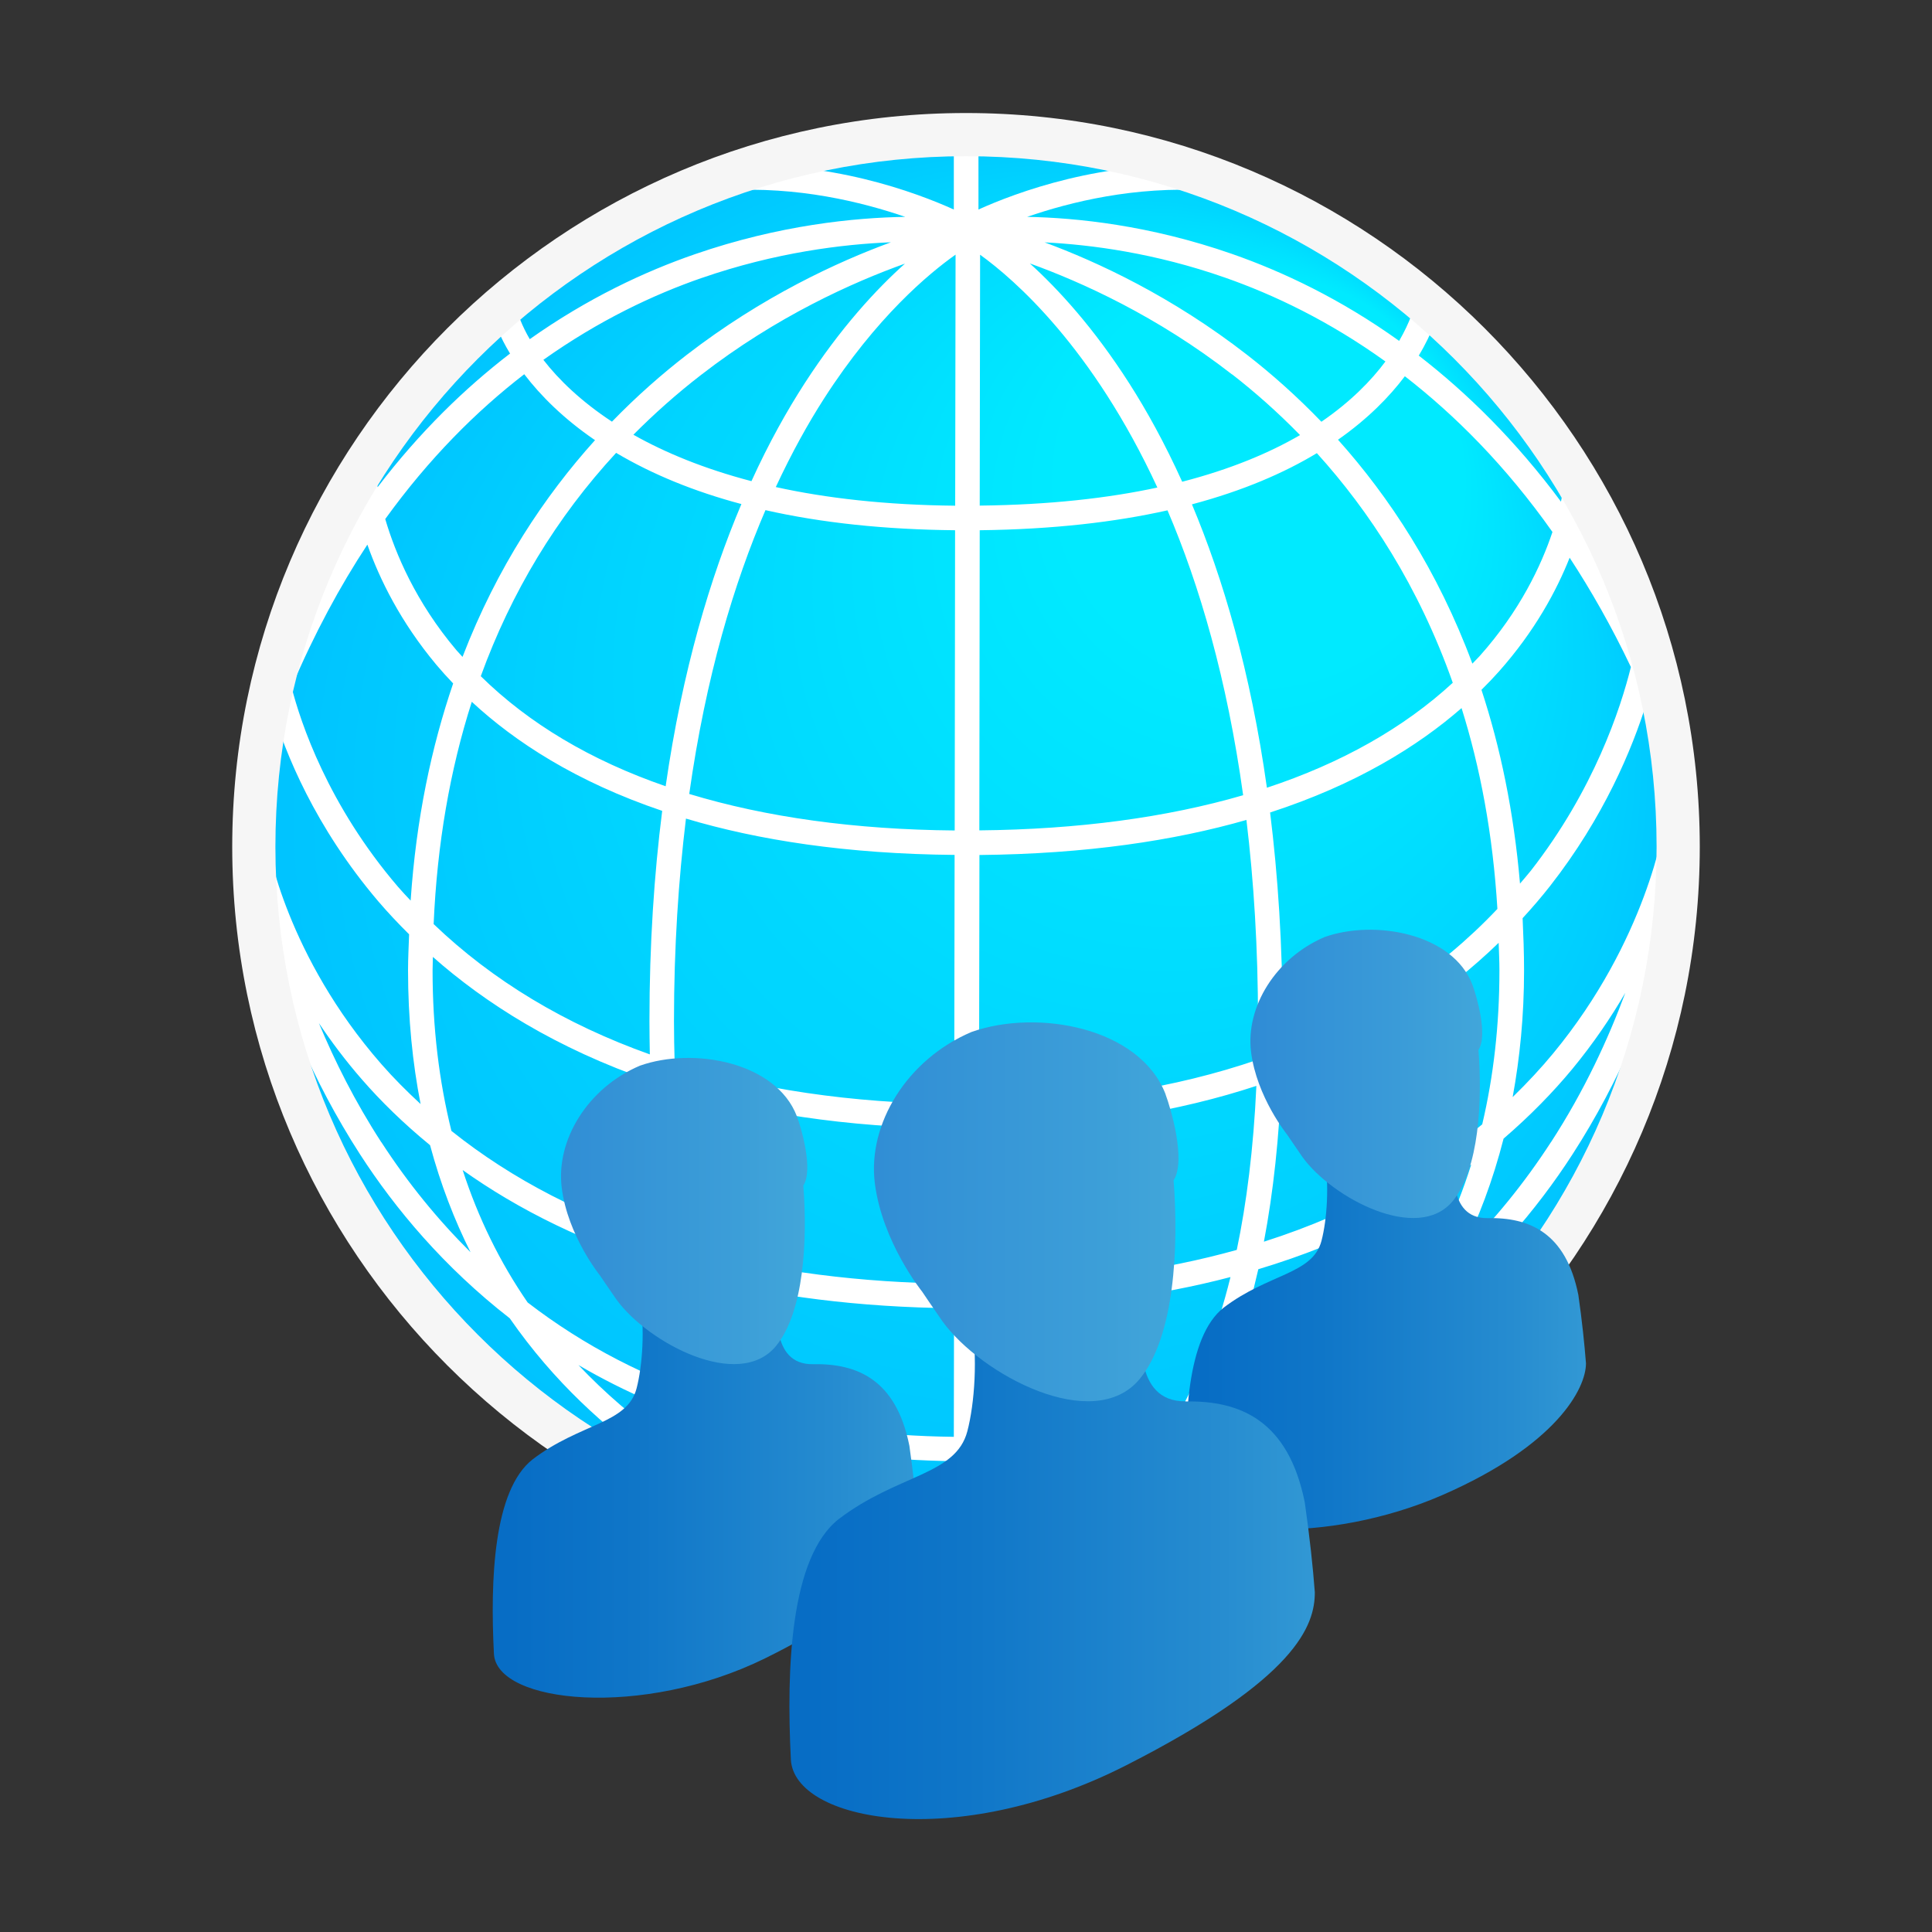
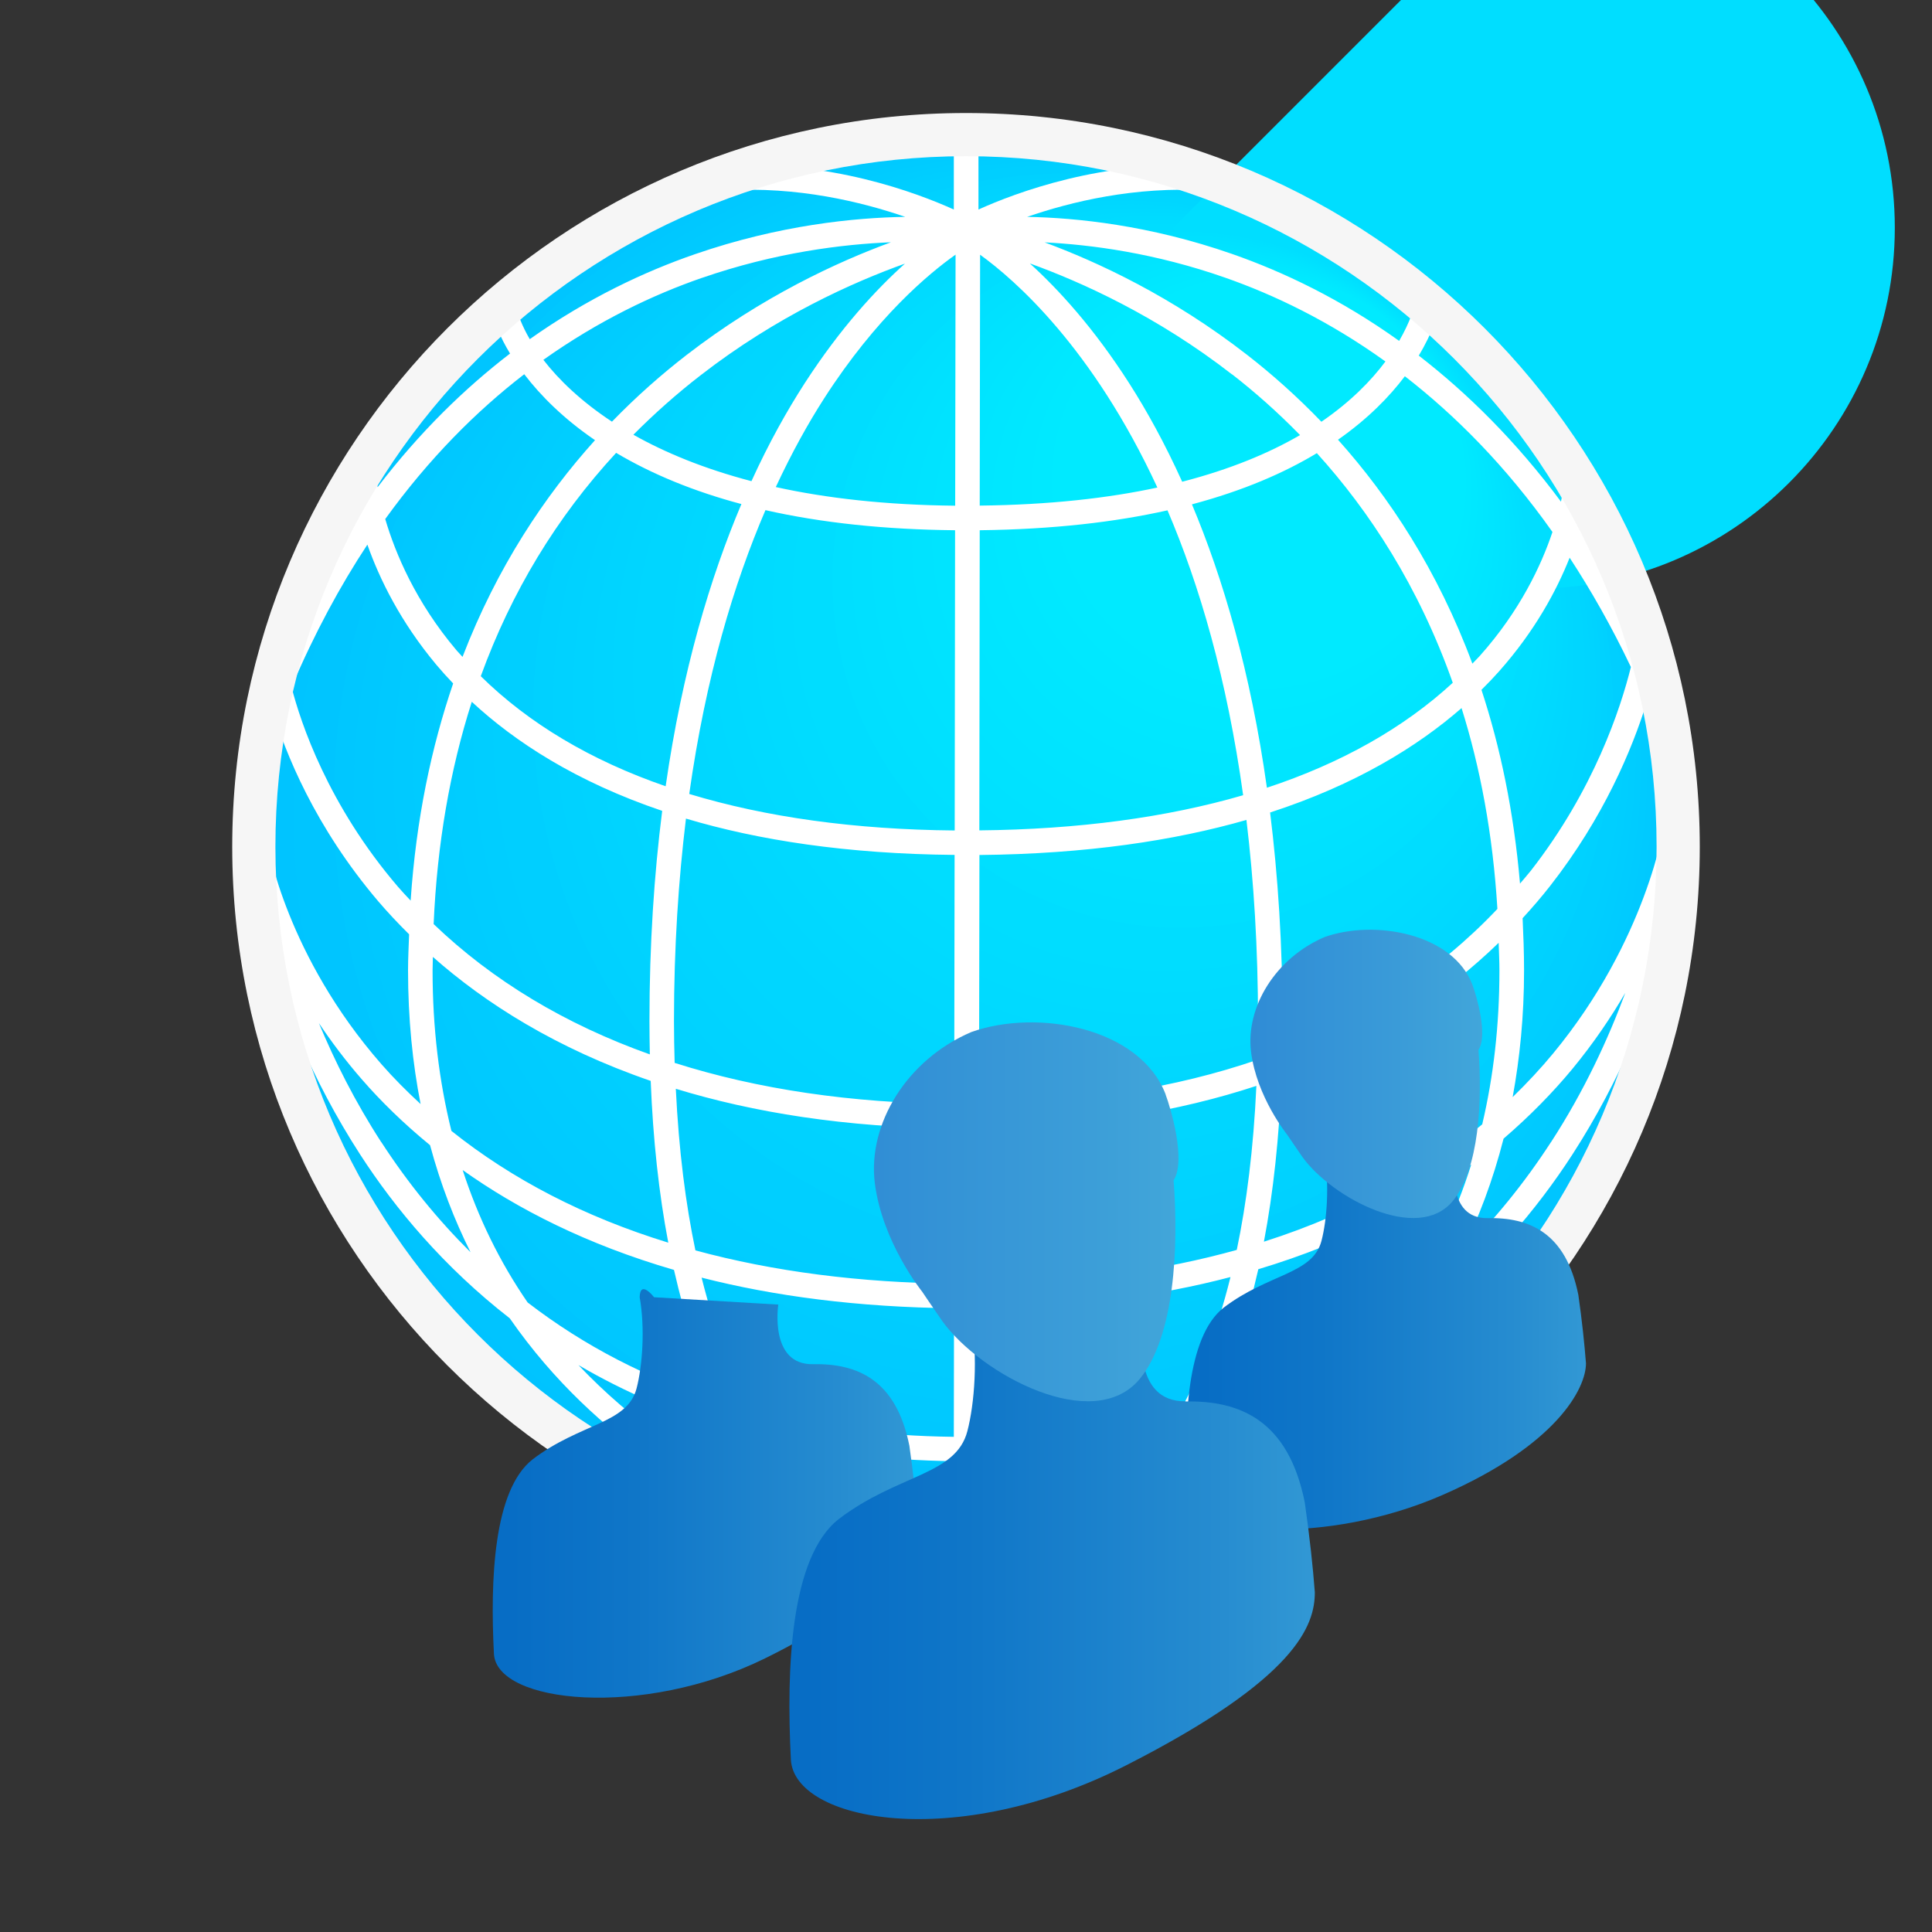
<svg xmlns="http://www.w3.org/2000/svg" xmlns:xlink="http://www.w3.org/1999/xlink" id="Layer_1" data-name="Layer 1" viewBox="0 0 200 200">
  <rect x="0" y="0" width="200" height="200" fill="#333333" stroke="none" />
  <defs>
    <style>
      .cls-1 {
        fill: url(#linear-gradient);
      }

      .cls-1, .cls-2, .cls-3, .cls-4, .cls-5, .cls-6, .cls-7, .cls-8, .cls-9, .cls-10, .cls-11, .cls-12, .cls-13, .cls-14, .cls-15, .cls-16, .cls-17, .cls-18, .cls-19, .cls-20, .cls-21, .cls-22, .cls-23, .cls-24, .cls-25, .cls-26, .cls-27, .cls-28, .cls-29, .cls-30, .cls-31, .cls-32, .cls-33, .cls-34, .cls-35, .cls-36, .cls-37, .cls-38, .cls-39, .cls-40, .cls-41, .cls-42, .cls-43, .cls-44, .cls-45, .cls-46, .cls-47, .cls-48, .cls-49 {
        stroke-width: 0px;
      }

      .cls-2 {
        fill: url(#linear-gradient-4);
      }

      .cls-3 {
        fill: url(#linear-gradient-2);
      }

      .cls-4 {
        fill: url(#linear-gradient-3);
      }

      .cls-5 {
        fill: url(#linear-gradient-5);
      }

      .cls-6 {
        fill: url(#linear-gradient-6);
      }

      .cls-7 {
        fill: #f6f6f6;
      }

      .cls-8 {
        fill: #fff;
      }

      .cls-9 {
        fill: #00cdff;
      }

      .cls-10 {
        fill: #00d0ff;
      }

      .cls-11 {
        fill: #00c9ff;
      }

      .cls-12 {
        fill: #00d7ff;
      }

      .cls-13 {
        fill: #00caff;
      }

      .cls-14 {
        fill: #00ceff;
      }

      .cls-15 {
        fill: #00cbff;
      }

      .cls-16 {
        fill: #0cf;
      }

      .cls-17 {
        fill: #00d6ff;
      }

      .cls-18 {
        fill: #00d8ff;
      }

      .cls-19 {
        fill: #00d1ff;
      }

      .cls-20 {
        fill: #00d2ff;
      }

      .cls-21 {
        fill: #00d4ff;
      }

      .cls-22 {
        fill: #00d3ff;
      }

      .cls-23 {
        fill: #00c2ff;
      }

      .cls-24 {
        fill: #00c7ff;
      }

      .cls-25 {
        fill: #00c6ff;
      }

      .cls-26 {
        fill: #00c8ff;
      }

      .cls-27 {
        fill: #00c4ff;
      }

      .cls-28 {
        fill: #00c3ff;
      }

      .cls-29 {
        fill: #00cfff;
      }

      .cls-30 {
        fill: #00d5ff;
      }

      .cls-31 {
        fill: #00c5ff;
      }

      .cls-32 {
        fill: #00e9ff;
      }

      .cls-33 {
        fill: #00eaff;
      }

      .cls-34 {
        fill: #00deff;
      }

      .cls-35 {
        fill: #00e8ff;
      }

      .cls-36 {
        fill: #0df;
      }

      .cls-37 {
        fill: #00dbff;
      }

      .cls-38 {
        fill: #00e4ff;
      }

      .cls-39 {
        fill: #00daff;
      }

      .cls-40 {
        fill: #00d9ff;
      }

      .cls-41 {
        fill: #00e7ff;
      }

      .cls-42 {
        fill: #00e5ff;
      }

      .cls-43 {
        fill: #00e6ff;
      }

      .cls-44 {
        fill: #00e3ff;
      }

      .cls-45 {
        fill: #00e2ff;
      }

      .cls-46 {
        fill: #00e0ff;
      }

      .cls-47 {
        fill: #00dcff;
      }

      .cls-48 {
        fill: #00e1ff;
      }

      .cls-49 {
        fill: #00dfff;
      }
    </style>
    <linearGradient id="linear-gradient" x1="124.47" y1="61.56" x2="177.69" y2="61.56" gradientTransform="translate(0 200.11) scale(1 -1)" gradientUnits="userSpaceOnUse">
      <stop offset="0" stop-color="#076dc5" />
      <stop offset=".23" stop-color="#0f76c8" />
      <stop offset=".6" stop-color="#268cd0" />
      <stop offset="1" stop-color="#46addb" />
    </linearGradient>
    <linearGradient id="linear-gradient-2" x1="107.27" y1="88.94" x2="159.04" y2="88.94" gradientTransform="translate(0 200.11) scale(1 -1)" gradientUnits="userSpaceOnUse">
      <stop offset="0" stop-color="#247cd2" />
      <stop offset=".28" stop-color="#2a84d4" />
      <stop offset=".72" stop-color="#3a9bd8" />
      <stop offset="1" stop-color="#46addb" />
    </linearGradient>
    <linearGradient id="linear-gradient-3" x1="52.8" y1="45.51" x2="109.33" y2="45.51" xlink:href="#linear-gradient" />
    <linearGradient id="linear-gradient-4" x1="34.54" y1="74.74" x2="89.53" y2="74.74" gradientTransform="translate(0 200.11) scale(1 -1)" gradientUnits="userSpaceOnUse">
      <stop offset="0" stop-color="#267fd2" />
      <stop offset=".29" stop-color="#2c87d4" />
      <stop offset=".76" stop-color="#3c9ed8" />
      <stop offset="1" stop-color="#46addb" />
    </linearGradient>
    <linearGradient id="linear-gradient-5" x1="83.95" y1="38.24" x2="153.88" y2="38.24" xlink:href="#linear-gradient" />
    <linearGradient id="linear-gradient-6" x1="61.35" y1="74.66" x2="129.38" y2="74.66" xlink:href="#linear-gradient-4" />
  </defs>
  <g>
-     <path class="cls-23" d="M100,11.88c-41.78,0-75.77,33.99-75.77,75.77s33.99,75.77,75.77,75.77,75.77-33.99,75.77-75.77S141.78,11.88,100,11.88Z" />
    <path class="cls-28" d="M100.74,12.29c-41.05,0-74.45,33.4-74.45,74.45s33.4,74.45,74.45,74.45,74.45-33.4,74.45-74.45S141.79,12.29,100.74,12.29Z" />
    <path class="cls-27" d="M101.48,12.69c-40.32,0-73.12,32.8-73.12,73.12s32.8,73.12,73.12,73.12,73.12-32.8,73.12-73.12S141.8,12.69,101.48,12.69h0Z" />
    <path class="cls-31" d="M102.22,13.09c-39.59,0-71.8,32.21-71.8,71.8s32.21,71.8,71.8,71.8,71.8-32.21,71.8-71.8S141.81,13.09,102.22,13.09h0Z" />
-     <path class="cls-25" d="M102.96,13.5c-38.86,0-70.47,31.61-70.47,70.47s31.61,70.47,70.47,70.47,70.47-31.61,70.47-70.47S141.82,13.5,102.96,13.5Z" />
    <path class="cls-24" d="M103.7,13.9c-38.13,0-69.15,31.02-69.15,69.15s31.02,69.15,69.15,69.15,69.15-31.02,69.15-69.15S141.83,13.9,103.7,13.9Z" />
    <path class="cls-26" d="M104.44,14.3c-37.4,0-67.82,30.42-67.82,67.82s30.42,67.82,67.82,67.82,67.82-30.42,67.82-67.82S141.84,14.3,104.44,14.3h0Z" />
    <path class="cls-11" d="M105.18,14.71c-36.67,0-66.5,29.83-66.5,66.5s29.83,66.5,66.5,66.5,66.5-29.83,66.5-66.5S141.85,14.71,105.18,14.71Z" />
    <path class="cls-13" d="M105.92,15.11c-35.94,0-65.17,29.23-65.17,65.17s29.23,65.17,65.17,65.17,65.17-29.23,65.17-65.17S141.86,15.11,105.92,15.11Z" />
    <path class="cls-15" d="M106.66,15.51c-35.21,0-63.85,28.64-63.85,63.85s28.64,63.85,63.85,63.85,63.85-28.64,63.85-63.85-28.64-63.85-63.85-63.85h0Z" />
    <path class="cls-16" d="M107.4,15.92c-34.48,0-62.52,28.04-62.52,62.52s28.04,62.52,62.52,62.52,62.52-28.04,62.52-62.52-28.04-62.52-62.52-62.52Z" />
    <path class="cls-9" d="M108.14,16.32c-33.75,0-61.2,27.45-61.2,61.2s27.45,61.2,61.2,61.2,61.2-27.45,61.2-61.2-27.45-61.2-61.2-61.2Z" />
    <path class="cls-14" d="M108.87,16.73c-33.02,0-59.87,26.85-59.87,59.87s26.85,59.87,59.87,59.87,59.87-26.85,59.87-59.87c0-33.02-26.85-59.87-59.87-59.87h0Z" />
    <path class="cls-29" d="M109.61,17.13c-32.29,0-58.55,26.26-58.55,58.55s26.26,58.55,58.55,58.55,58.55-26.26,58.55-58.55-26.26-58.55-58.55-58.55Z" />
-     <path class="cls-10" d="M110.35,17.53c-31.56,0-57.22,25.66-57.22,57.22s25.66,57.22,57.22,57.22,57.22-25.66,57.22-57.22-25.66-57.22-57.22-57.22h0Z" />
    <path class="cls-19" d="M111.09,17.94c-30.83,0-55.9,25.07-55.9,55.9s25.07,55.9,55.9,55.9,55.9-25.07,55.9-55.9c0-30.83-25.07-55.9-55.9-55.9Z" />
    <path class="cls-20" d="M111.83,18.34c-30.1,0-54.57,24.47-54.57,54.57s24.47,54.57,54.57,54.57,54.57-24.47,54.57-54.57-24.47-54.57-54.57-54.57Z" />
    <path class="cls-22" d="M112.57,18.74c-29.37,0-53.25,23.88-53.25,53.25s23.88,53.25,53.25,53.25,53.25-23.88,53.25-53.25-23.88-53.25-53.25-53.25Z" />
    <path class="cls-21" d="M113.31,19.15c-28.64,0-51.92,23.28-51.92,51.92s23.28,51.92,51.92,51.92,51.92-23.28,51.92-51.92-23.28-51.92-51.92-51.92Z" />
    <path class="cls-30" d="M114.05,19.55c-27.91,0-50.6,22.69-50.6,50.6s22.69,50.6,50.6,50.6,50.6-22.69,50.6-50.6-22.69-50.6-50.6-50.6h0Z" />
    <path class="cls-17" d="M114.79,19.95c-27.18,0-49.27,22.09-49.27,49.27s22.09,49.27,49.27,49.27,49.27-22.09,49.27-49.27-22.09-49.27-49.27-49.27h0Z" />
-     <path class="cls-17" d="M115.53,20.36c-26.45,0-47.95,21.5-47.95,47.95s21.5,47.95,47.95,47.95,47.95-21.5,47.95-47.95-21.5-47.95-47.95-47.95Z" />
    <path class="cls-12" d="M116.27,20.76c-25.72,0-46.62,20.9-46.62,46.62s20.9,46.62,46.62,46.62,46.62-20.9,46.62-46.62-20.9-46.62-46.62-46.62h0Z" />
    <path class="cls-18" d="M117.01,21.16c-24.99,0-45.3,20.31-45.3,45.3s20.31,45.3,45.3,45.3,45.3-20.31,45.3-45.3-20.31-45.3-45.3-45.3Z" />
    <path class="cls-40" d="M117.75,21.57c-24.26,0-43.97,19.71-43.97,43.97s19.71,43.97,43.97,43.97,43.97-19.71,43.97-43.97-19.71-43.97-43.97-43.97Z" />
    <path class="cls-39" d="M118.49,21.97c-23.53,0-42.65,19.12-42.65,42.65s19.12,42.65,42.65,42.65,42.65-19.12,42.65-42.65-19.12-42.65-42.65-42.65h0Z" />
    <path class="cls-37" d="M119.23,22.37c-22.8,0-41.32,18.52-41.32,41.32s18.52,41.32,41.32,41.32,41.32-18.52,41.32-41.32-18.52-41.32-41.32-41.32h0Z" />
    <path class="cls-47" d="M119.97,22.78c-22.07,0-40,17.93-40,40s17.93,40,40,40,40-17.93,40-40-17.93-40-40-40Z" />
    <path class="cls-36" d="M120.71,23.18c-21.34,0-38.67,17.34-38.67,38.67s17.34,38.67,38.67,38.67,38.67-17.34,38.67-38.67-17.33-38.67-38.67-38.67h0Z" />
-     <path class="cls-34" d="M121.45,23.58c-20.61,0-37.35,16.74-37.35,37.35s16.74,37.35,37.35,37.35,37.35-16.74,37.35-37.35c0-20.61-16.74-37.35-37.35-37.35Z" />
+     <path class="cls-34" d="M121.45,23.58s16.74,37.35,37.35,37.35,37.35-16.74,37.35-37.35c0-20.61-16.74-37.35-37.35-37.35Z" />
    <path class="cls-49" d="M122.19,23.99c-19.88,0-36.02,16.15-36.02,36.02s16.15,36.02,36.02,36.02,36.02-16.15,36.02-36.02-16.15-36.02-36.02-36.02Z" />
    <path class="cls-46" d="M122.93,24.39c-19.15,0-34.7,15.55-34.7,34.7s15.55,34.7,34.7,34.7,34.7-15.55,34.7-34.7-15.55-34.7-34.7-34.7Z" />
    <path class="cls-48" d="M123.67,24.79c-18.42,0-33.37,14.96-33.37,33.37s14.96,33.37,33.37,33.37,33.37-14.96,33.37-33.37c0-18.42-14.96-33.37-33.37-33.37h0Z" />
    <path class="cls-45" d="M124.4,25.2c-17.69,0-32.05,14.36-32.05,32.05s14.36,32.05,32.05,32.05,32.05-14.36,32.05-32.05c0-17.69-14.36-32.05-32.05-32.05h0Z" />
    <path class="cls-44" d="M125.14,25.6c-16.96,0-30.72,13.77-30.72,30.72s13.77,30.72,30.72,30.72,30.72-13.77,30.72-30.72c0-16.96-13.77-30.72-30.72-30.72h0Z" />
    <path class="cls-38" d="M125.88,26c-16.23,0-29.4,13.17-29.4,29.4s13.17,29.4,29.4,29.4,29.4-13.17,29.4-29.4-13.17-29.4-29.4-29.4Z" />
    <path class="cls-42" d="M126.62,26.41c-15.5,0-28.07,12.58-28.07,28.07s12.58,28.07,28.07,28.07,28.07-12.58,28.07-28.07-12.58-28.07-28.07-28.07h0Z" />
    <path class="cls-43" d="M127.36,26.81c-14.76,0-26.75,11.98-26.75,26.75s11.98,26.75,26.75,26.75,26.75-11.98,26.75-26.75c0-14.77-11.98-26.75-26.75-26.75h0Z" />
    <path class="cls-41" d="M128.1,27.21c-14.04,0-25.42,11.39-25.42,25.42s11.39,25.42,25.42,25.42,25.42-11.39,25.42-25.42-11.39-25.42-25.42-25.42Z" />
    <path class="cls-35" d="M128.84,27.62c-13.3,0-24.1,10.79-24.1,24.1s10.79,24.1,24.1,24.1,24.1-10.79,24.1-24.1-10.79-24.1-24.1-24.1Z" />
    <path class="cls-32" d="M129.58,28.02c-12.57,0-22.77,10.2-22.77,22.77s10.2,22.77,22.77,22.77,22.77-10.2,22.77-22.77c0-12.57-10.2-22.77-22.77-22.77Z" />
    <circle class="cls-33" cx="130.32" cy="49.87" r="21.45" />
  </g>
  <path class="cls-8" d="M174.8,85.71l-2.52-.36c-.02.12-1.8,11.95-11.5,23.7-1.22,1.48-2.63,3-4.19,4.52.74-4.04,1.18-8.38,1.18-13.11,0-1.86-.07-3.65-.15-5.41,1.03-1.12,1.99-2.24,2.85-3.34,5.56-7.11,8.49-14.16,10-19.01.17.39.35.75.51,1.15l2.35-.98c-.59-1.4-1.19-2.75-1.81-4.08.31-1.38.43-2.23.44-2.36l-1.68-.22c-2.12-4.25-4.38-8.09-6.75-11.55.77-2.63.93-4.37.94-4.53l-2.54-.2s-.07.77-.34,2c-4.69-6.32-9.72-11.25-14.72-15.12,1.47-2.44,2-4.33,2.15-4.95l-2.48-.59c-.12.52-.55,2.03-1.7,4.02-6.07-4.35-12.05-7.17-17.29-9-8.55-2.98-16.13-3.75-21.22-3.84,4.48-1.55,11.17-3.19,18.57-2.73l.16-2.54c-10.82-.68-19.97,2.79-23.77,4.51v-7.58h-2.55v7.58c-3.8-1.72-12.95-5.19-23.77-4.51l.16,2.54c7.4-.46,14.1,1.19,18.58,2.73-5.21.08-13.01.84-21.76,3.86-5.22,1.8-11.13,4.57-17.11,8.8-.79-1.36-1.26-2.59-1.46-3.55l-2.5.51c.26,1.25.88,2.82,1.92,4.53-4.68,3.59-9.35,8.12-13.71,13.83-.2-1.09-.24-1.73-.24-1.76l-2.54.14c0,.16.12,1.83.77,4.38-3.26,4.68-6.31,10.07-9.01,16.31l-.82.13c.01.08.09.52.25,1.22-.28.66-.55,1.33-.82,2.01l1.51.6c1.33,4.43,4.38,12.11,10.99,19.87.95,1.11,2.02,2.25,3.17,3.39-.04,1.23-.11,2.45-.11,3.72,0,5.01.47,9.62,1.3,13.85-1.42-1.31-2.78-2.67-4.05-4.12-9.83-11.23-11.75-22.63-11.77-22.74l-1.27.2-1.25.14c.07.65,1.95,16.07,12.08,31.74,3.64,5.63,8.68,11.66,15.49,16.96,4.56,6.58,9.99,11.43,15,14.91,11.52,7.99,22.85,10.53,25.09,10.97.2.04.33.07.4.08,0,0,.01,0,.01,0h0s.04,0,.05,0l.19-1.33.21-1.18s-.16-.03-.36-.07c-1.3-.3-6.45-1.8-11.54-7.9-.71-.85-1.44-1.83-2.17-2.92,5.74,1.34,12.08,2.14,19.11,2.23l-.02,10.92h2.55s.02-10.92.02-10.92c7.02-.09,13.34-.89,19.07-2.22-.73,1.09-1.46,2.06-2.17,2.91-5.08,6.09-10.21,7.6-11.53,7.9-.21.04-.36.07-.37.07l.22,1.26.17,1.25s.03,0,.05,0h0s.01,0,.01,0c.07-.01.2-.03.4-.08,2.24-.44,13.57-2.97,25.09-10.97,5.01-3.47,10.42-8.31,14.97-14.86,6.84-5.3,11.9-11.36,15.55-17,10.13-15.67,11.99-31.09,12.06-31.74l-.41-.05c.27-1.19.39-1.93.41-2.05h0ZM67.27,109.15c-8.76-3.12-16.28-7.64-22.38-13.49.36-8.28,1.69-15.96,3.95-23.01,4.47,4.15,10.81,8.28,19.71,11.29-.83,6.56-1.32,13.79-1.32,21.77,0,1.16.02,2.3.04,3.43ZM67.36,111.89c.24,6.08.85,11.67,1.82,16.75-8.62-2.65-16.15-6.53-22.45-11.57-1.28-5.17-1.95-10.69-1.95-16.61,0-.47.03-.93.03-1.4,5.42,4.79,12.75,9.46,22.54,12.83h0ZM68.9,81.39c-7.73-2.67-14.15-6.49-19.13-11.39,3.17-8.72,7.84-16.44,14.01-23.12,3.76,2.23,8.09,4,12.97,5.3-3.21,7.57-6.11,17.18-7.84,29.2h0ZM65.57,45c2.16-2.17,4.48-4.24,6.98-6.17,7.84-6.08,15.74-9.61,21.13-11.54-2.95,2.64-6.66,6.63-10.39,12.4-1.8,2.79-3.69,6.14-5.5,10.12-4.92-1.29-8.95-2.96-12.21-4.8h0ZM72.66,28.77c7.62-2.64,14.58-3.49,19.57-3.69-5.51,2.02-13.3,5.6-21.16,11.67-2.52,1.95-5.14,4.24-7.72,6.9-3.19-2.1-5.51-4.34-7.1-6.4,5.73-4.07,11.4-6.75,16.4-8.48ZM54.27,38.74c1.71,2.24,4.08,4.6,7.26,6.78.02.01.05.03.07.04-5.2,5.77-10.14,13.13-13.72,22.44-.2-.23-.42-.45-.62-.68-4.22-4.99-6.33-10.02-7.38-13.59,4.54-6.29,9.46-11.19,14.39-14.99h0ZM42.5,93.22c-.44-.47-.88-.93-1.3-1.42-7.25-8.46-10.08-17-11.02-20.67,2.37-5.56,5.02-10.46,7.85-14.75,1.26,3.56,3.42,7.99,7.16,12.46.53.63,1.11,1.27,1.72,1.91-2.24,6.56-3.83,14-4.4,22.48ZM39.47,118.24c-2.73-4.21-4.83-8.42-6.46-12.33,1.28,1.91,2.75,3.88,4.47,5.85,1.93,2.22,4.28,4.53,7.04,6.79,1.09,4.06,2.52,7.74,4.19,11.08-3.39-3.37-6.48-7.15-9.23-11.39ZM47.89,121.12c5.63,4.01,12.81,7.7,21.88,10.34,1.15,5.08,2.7,9.63,4.63,13.6-7.34-2.32-13.94-5.73-19.78-10.23-2.88-4.18-5.12-8.76-6.73-13.72h0ZM80.02,153.81c.85,1,1.7,1.89,2.54,2.67-4.03-1.64-8.73-3.96-13.42-7.22-3.46-2.41-6.53-5.07-9.26-7.95,4.7,2.75,10.06,5.11,16.18,6.85,1.2,2.06,2.52,3.95,3.96,5.66h0ZM98.74,148.74c-7.5-.09-14.47-.99-20.91-2.68-1.93-3.52-3.76-8.04-5.2-13.8,7.45,1.9,16.11,3.07,26.13,3.17l-.02,13.3ZM98.77,132.89c-9.74-.1-18.71-1.26-26.78-3.45-1-4.76-1.72-10.31-2.03-16.73,7.98,2.44,17.5,4,28.83,4.11l-.02,16.06ZM98.79,114.29c-10.66-.1-20.36-1.53-28.95-4.26-.04-1.4-.07-2.83-.07-4.32,0-7.68.47-14.64,1.24-20.97,7.47,2.23,16.63,3.66,27.81,3.76l-.04,25.78ZM98.83,85.97c-10.32-.09-19.53-1.37-27.48-3.78,1.72-12.2,4.65-21.85,7.89-29.38,5.83,1.32,12.38,2.01,19.63,2.08l-.04,31.08ZM98.88,52.35c-7.2-.07-13.35-.78-18.57-1.93,1.66-3.57,3.36-6.62,5-9.17,5.41-8.42,10.85-12.94,13.61-14.89l-.04,25.99ZM162.48,57.72c2.23,3.41,4.36,7.15,6.35,11.33-1.07,4.3-3.82,12.71-10.37,21.1-.36.45-.74.88-1.11,1.32-.64-7.46-2.04-14.13-3.99-20.06.65-.64,1.26-1.28,1.82-1.91,3.72-4.19,5.96-8.37,7.31-11.77h0ZM131.48,84.11c8.89-2.89,15.27-6.84,19.82-10.81,1.92,6.11,3.24,13.02,3.71,20.79-6.01,6.36-13.5,11.27-22.28,14.66.02-1,.04-2.01.04-3.03,0-7.92-.48-15.09-1.29-21.61ZM131.15,81.55c-1.7-12.08-4.57-21.74-7.76-29.34,5.33-1.42,9.57-3.27,12.93-5.3,5.41,5.97,10.53,13.75,14.07,23.77-5.07,4.67-11.53,8.32-19.25,10.87ZM132.66,111.51c9.84-3.65,17.13-8.72,22.48-13.91.03.96.08,1.88.08,2.86,0,5.65-.61,10.96-1.78,15.93-5.54,4.64-12.89,9.05-22.6,12.15.98-5.16,1.59-10.85,1.82-17.03h0ZM145.42,38.94c5.21,4.04,10.45,9.28,15.29,16.13-1.15,3.43-3.35,8.16-7.55,12.86-.24.26-.5.51-.74.77-3.59-9.66-8.61-17.26-13.91-23.18,3.13-2.19,5.35-4.49,6.92-6.57h0ZM126.82,28.74c5.03,1.76,10.76,4.48,16.6,8.68-1.46,1.96-3.58,4.15-6.63,6.24-2.56-2.66-5.16-4.96-7.67-6.91-7.79-6.06-15.51-9.64-20.98-11.66,4.84.24,11.43,1.11,18.68,3.65ZM127.56,38.76c2.3,1.79,4.67,3.87,7.02,6.28-3.17,1.84-7.17,3.53-12.2,4.83-1.81-4-3.68-7.37-5.47-10.17-3.7-5.79-7.38-9.78-10.3-12.43,5.32,1.92,13.14,5.43,20.93,11.49h0ZM101.46,26.37c3.57,2.57,11.65,9.61,18.35,24.1-5.1,1.1-11.18,1.79-18.39,1.87l.04-25.97ZM101.42,54.89c7.62-.09,14.05-.85,19.44-2.06,3.31,7.74,6.16,17.45,7.83,29.49-7.94,2.31-17.09,3.54-27.31,3.64l.04-31.08ZM101.38,88.51c11.08-.11,20.19-1.49,27.65-3.63.76,6.32,1.2,13.23,1.2,20.84,0,1.37-.03,2.69-.06,3.99-8.52,2.92-18.19,4.46-28.82,4.58l.04-25.78ZM101.34,116.82c11.31-.13,20.79-1.8,28.72-4.41-.3,6.53-1.02,12.16-2.03,16.98-7.52,2.1-16.35,3.41-26.71,3.5l.02-16.07ZM101.29,148.74l.02-13.3c10-.09,18.64-1.29,26.07-3.24-1.44,5.8-3.28,10.34-5.22,13.87-6.43,1.68-13.39,2.57-20.87,2.67ZM130.85,149.26c-4.69,3.26-9.39,5.59-13.42,7.22.84-.79,1.69-1.67,2.54-2.67,1.44-1.7,2.75-3.59,3.95-5.64,6.11-1.73,11.46-4.08,16.15-6.82-2.72,2.86-5.78,5.51-9.23,7.91h0ZM145.35,134.88c-5.83,4.49-12.43,7.88-19.75,10.2,1.95-4,3.5-8.57,4.66-13.69,9.16-2.75,16.39-6.63,22.04-10.84-1.63,5.19-3.94,9.98-6.95,14.34h0ZM160.55,118.24c-2.77,4.27-5.87,8.06-9.27,11.44,1.77-3.53,3.26-7.47,4.37-11.81,2.79-2.4,5.15-4.84,7.1-7.19,2.21-2.68,4.01-5.35,5.5-7.9-1.76,4.74-4.22,10.11-7.7,15.47Z" />
  <path class="cls-7" d="M100,11.7c-41.88,0-75.96,34.07-75.96,75.96s34.07,75.96,75.96,75.96,75.96-34.07,75.96-75.96S141.88,11.7,100,11.7h0ZM100,159.14c-39.42,0-71.49-32.07-71.49-71.49S60.58,16.17,100,16.17s71.49,32.07,71.49,71.49-32.07,71.49-71.49,71.49Z" />
  <g>
    <path class="cls-1" d="M154,126.1c-4.3.08-3.39-5.81-3.39-5.81l-12.11-.72s-1.36-1.77-1.4,0c.53,3.05.27,6.7-.3,8.88-.91,3.48-5.48,3.37-10.13,6.92-3.82,2.99-4.14,11.74-3.77,18.94.25,4.87,14.57,5.63,26.41.46,11.84-5.17,14.87-11.04,14.87-13.64-.16-2.01-.4-4.36-.79-7.08-1.29-6.46-5.09-8.04-9.39-7.95h0Z" />
    <path class="cls-3" d="M152.42,101.93c-2.02-5.29-10.1-6.77-15.29-4.93-5.07,2.16-8.2,7.24-7.62,11.9.58,4.66,3.73,8.55,3.73,8.55,0,0,.94,1.39,1.6,2.34,3.05,4.21,11.92,8.94,15.55,4.54,2.73-3.32,3.07-10.35,2.66-15.64h0c1.01-1.56-.23-5.7-.63-6.76h0Z" />
  </g>
  <path class="cls-4" d="M84.17,141.22c-4.57.09-3.6-6.17-3.6-6.17l-12.86-.76s-1.45-1.88-1.49,0c.57,3.24.28,7.11-.32,9.43-.97,3.7-5.82,3.58-10.76,7.35-4.06,3.18-4.4,12.47-4.01,20.12.26,5.18,15.4,6.71,28.05.49,12.65-6.22,15.8-11.73,15.8-14.49-.17-2.14-.43-4.63-.84-7.52-1.37-6.87-5.41-8.54-9.98-8.45h0Z" />
-   <path class="cls-2" d="M82.49,115.55c-2.15-5.62-10.73-7.19-16.25-5.23-5.39,2.29-8.71,7.69-8.09,12.64.62,4.95,3.96,9.08,3.96,9.08,0,0,1,1.48,1.7,2.48,3.23,4.47,12.66,9.5,16.52,4.82,2.9-3.52,3.27-10.99,2.83-16.61h0c1.07-1.65-.24-6.06-.67-7.18h0Z" />
  <g>
    <path class="cls-5" d="M122.75,145.06c-5.65.11-4.46-7.63-4.46-7.63l-15.91-.94s-1.79-2.33-1.84,0c.7,4,.35,8.8-.4,11.67-1.2,4.58-7.2,4.43-13.31,9.09-5.02,3.93-5.44,15.43-4.96,24.89.33,6.4,17,9.62,34.7.61,17.7-9.01,19.54-14.51,19.54-17.92-.2-2.64-.53-5.73-1.04-9.3-1.7-8.49-6.69-10.56-12.34-10.45h0Z" />
    <path class="cls-6" d="M120.67,113.3c-2.66-6.95-13.27-8.89-20.1-6.47-6.67,2.83-10.77,9.51-10.01,15.64.77,6.13,4.9,11.24,4.9,11.24,0,0,1.23,1.83,2.1,3.07,4,5.53,15.66,11.75,20.43,5.96,3.59-4.36,4.04-13.6,3.5-20.55h0c1.32-2.05-.3-7.49-.83-8.89h0Z" />
  </g>
</svg>